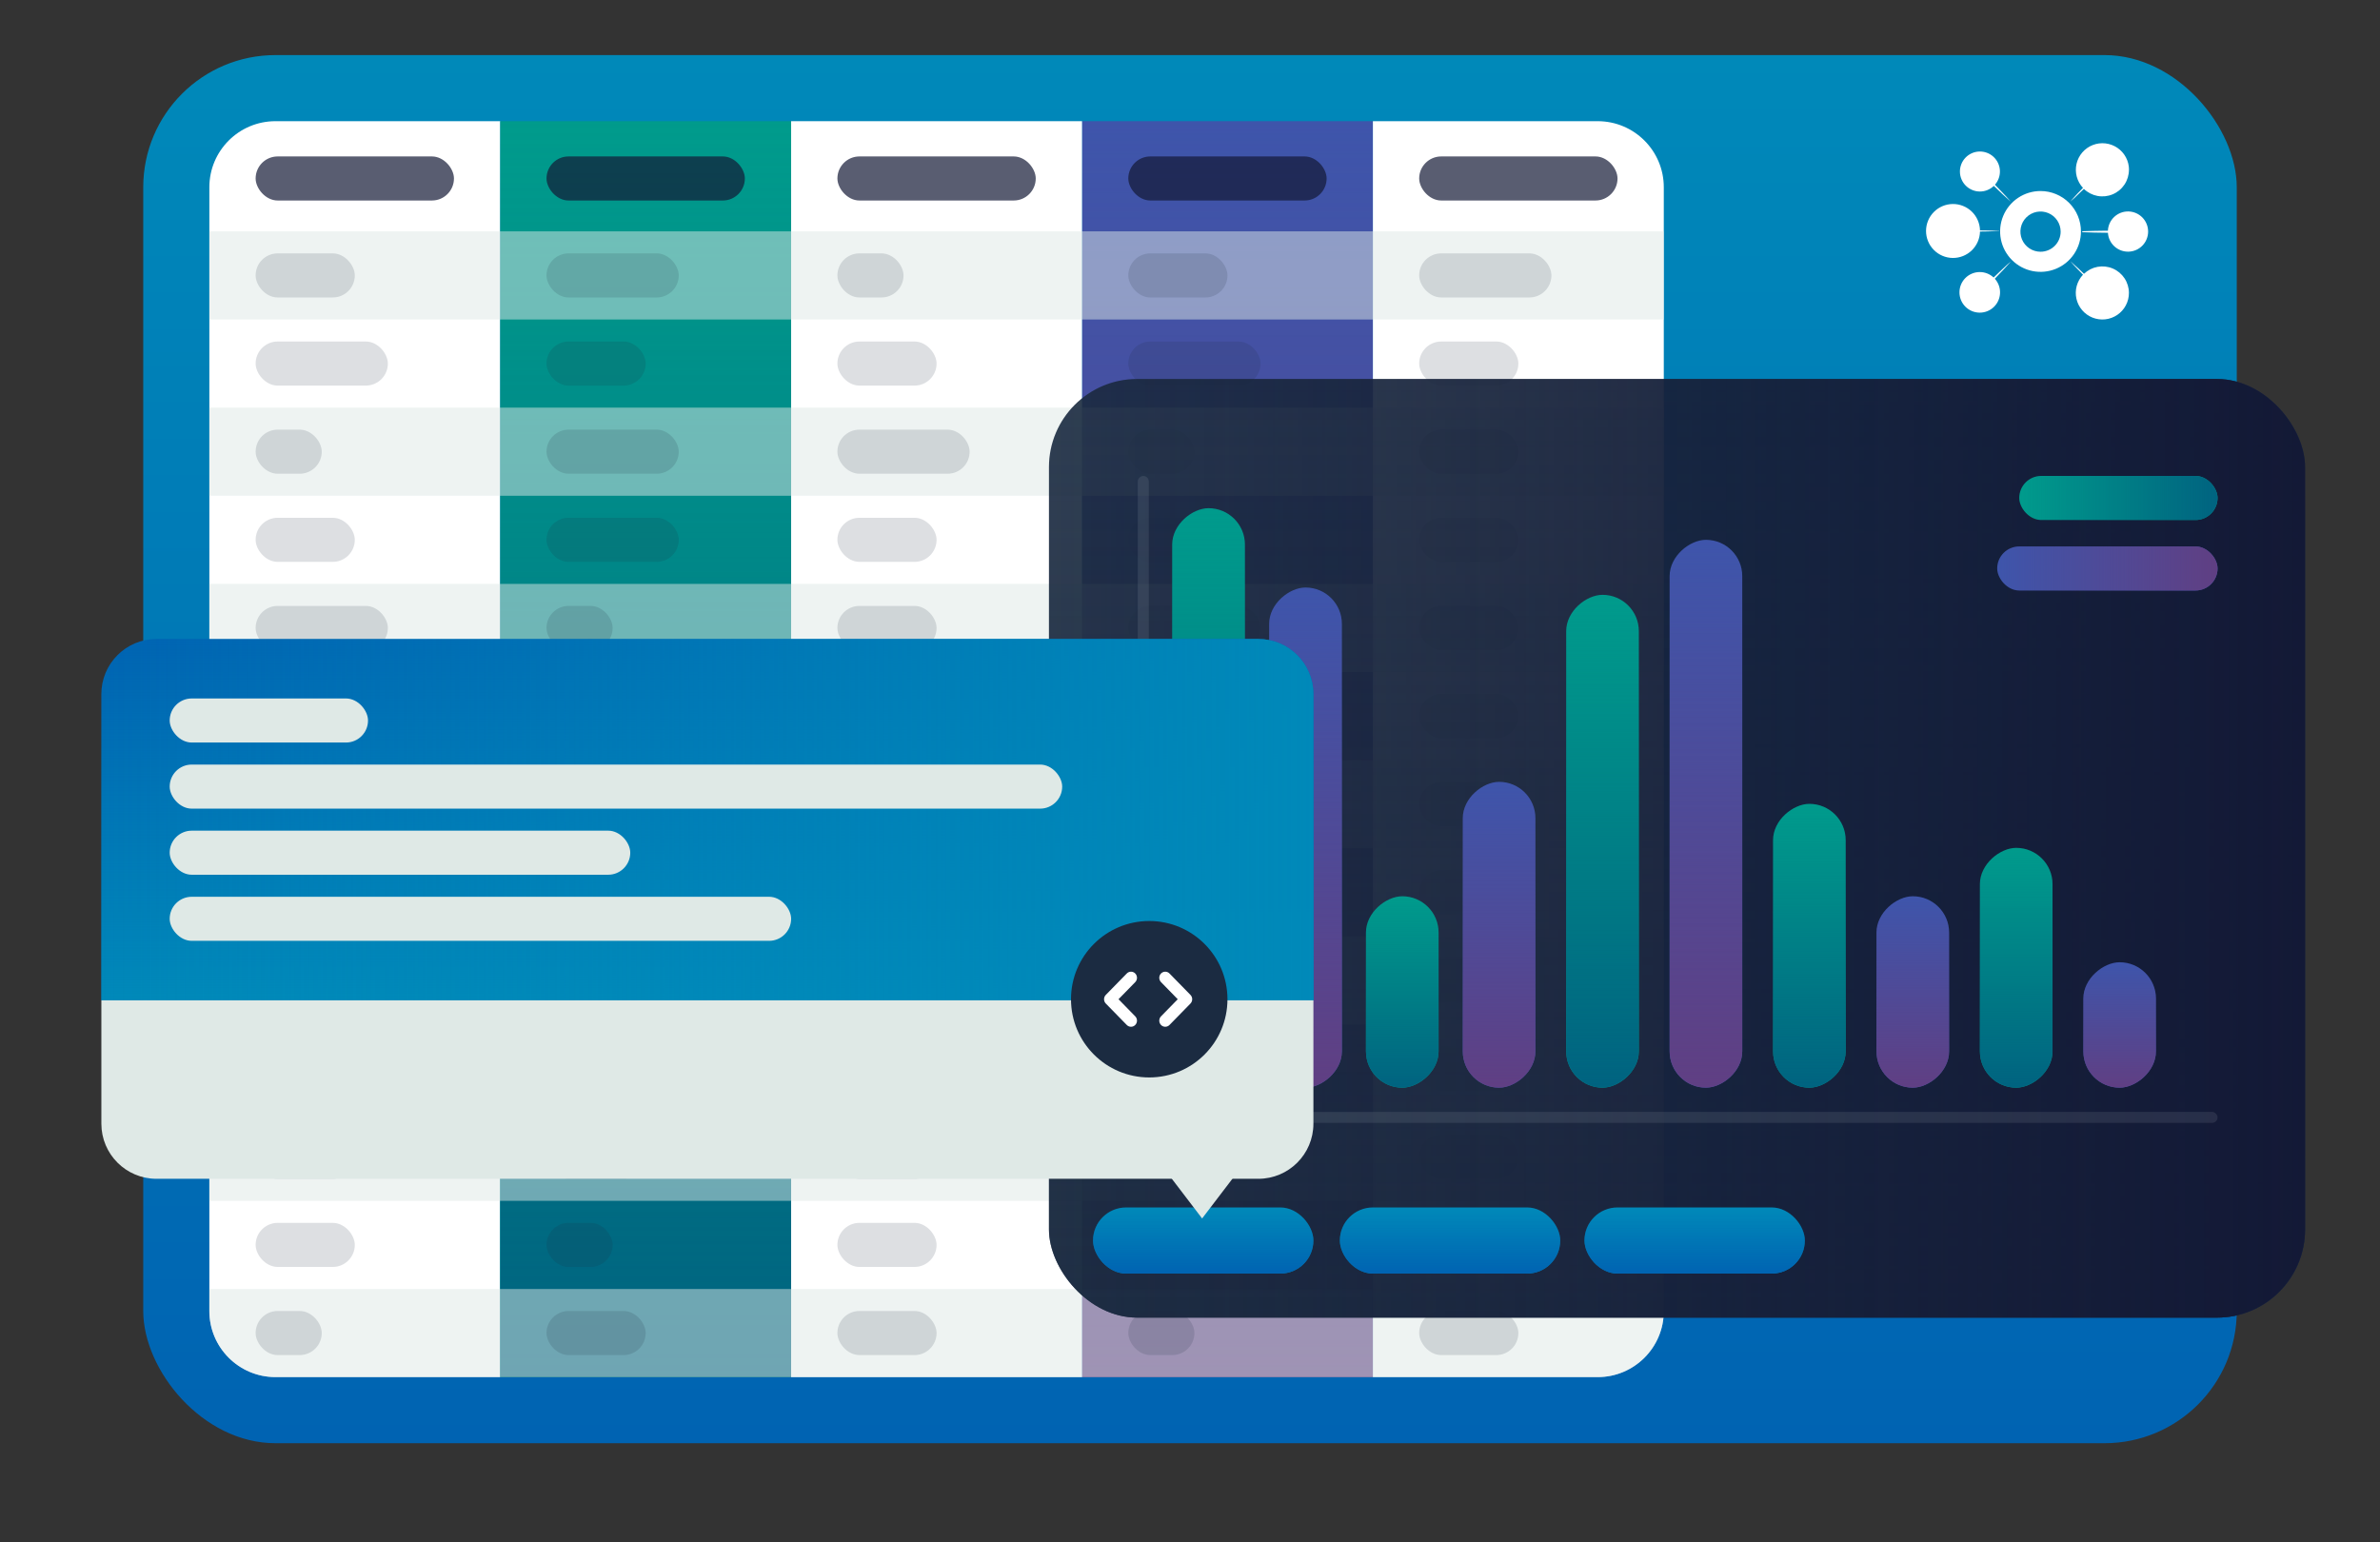
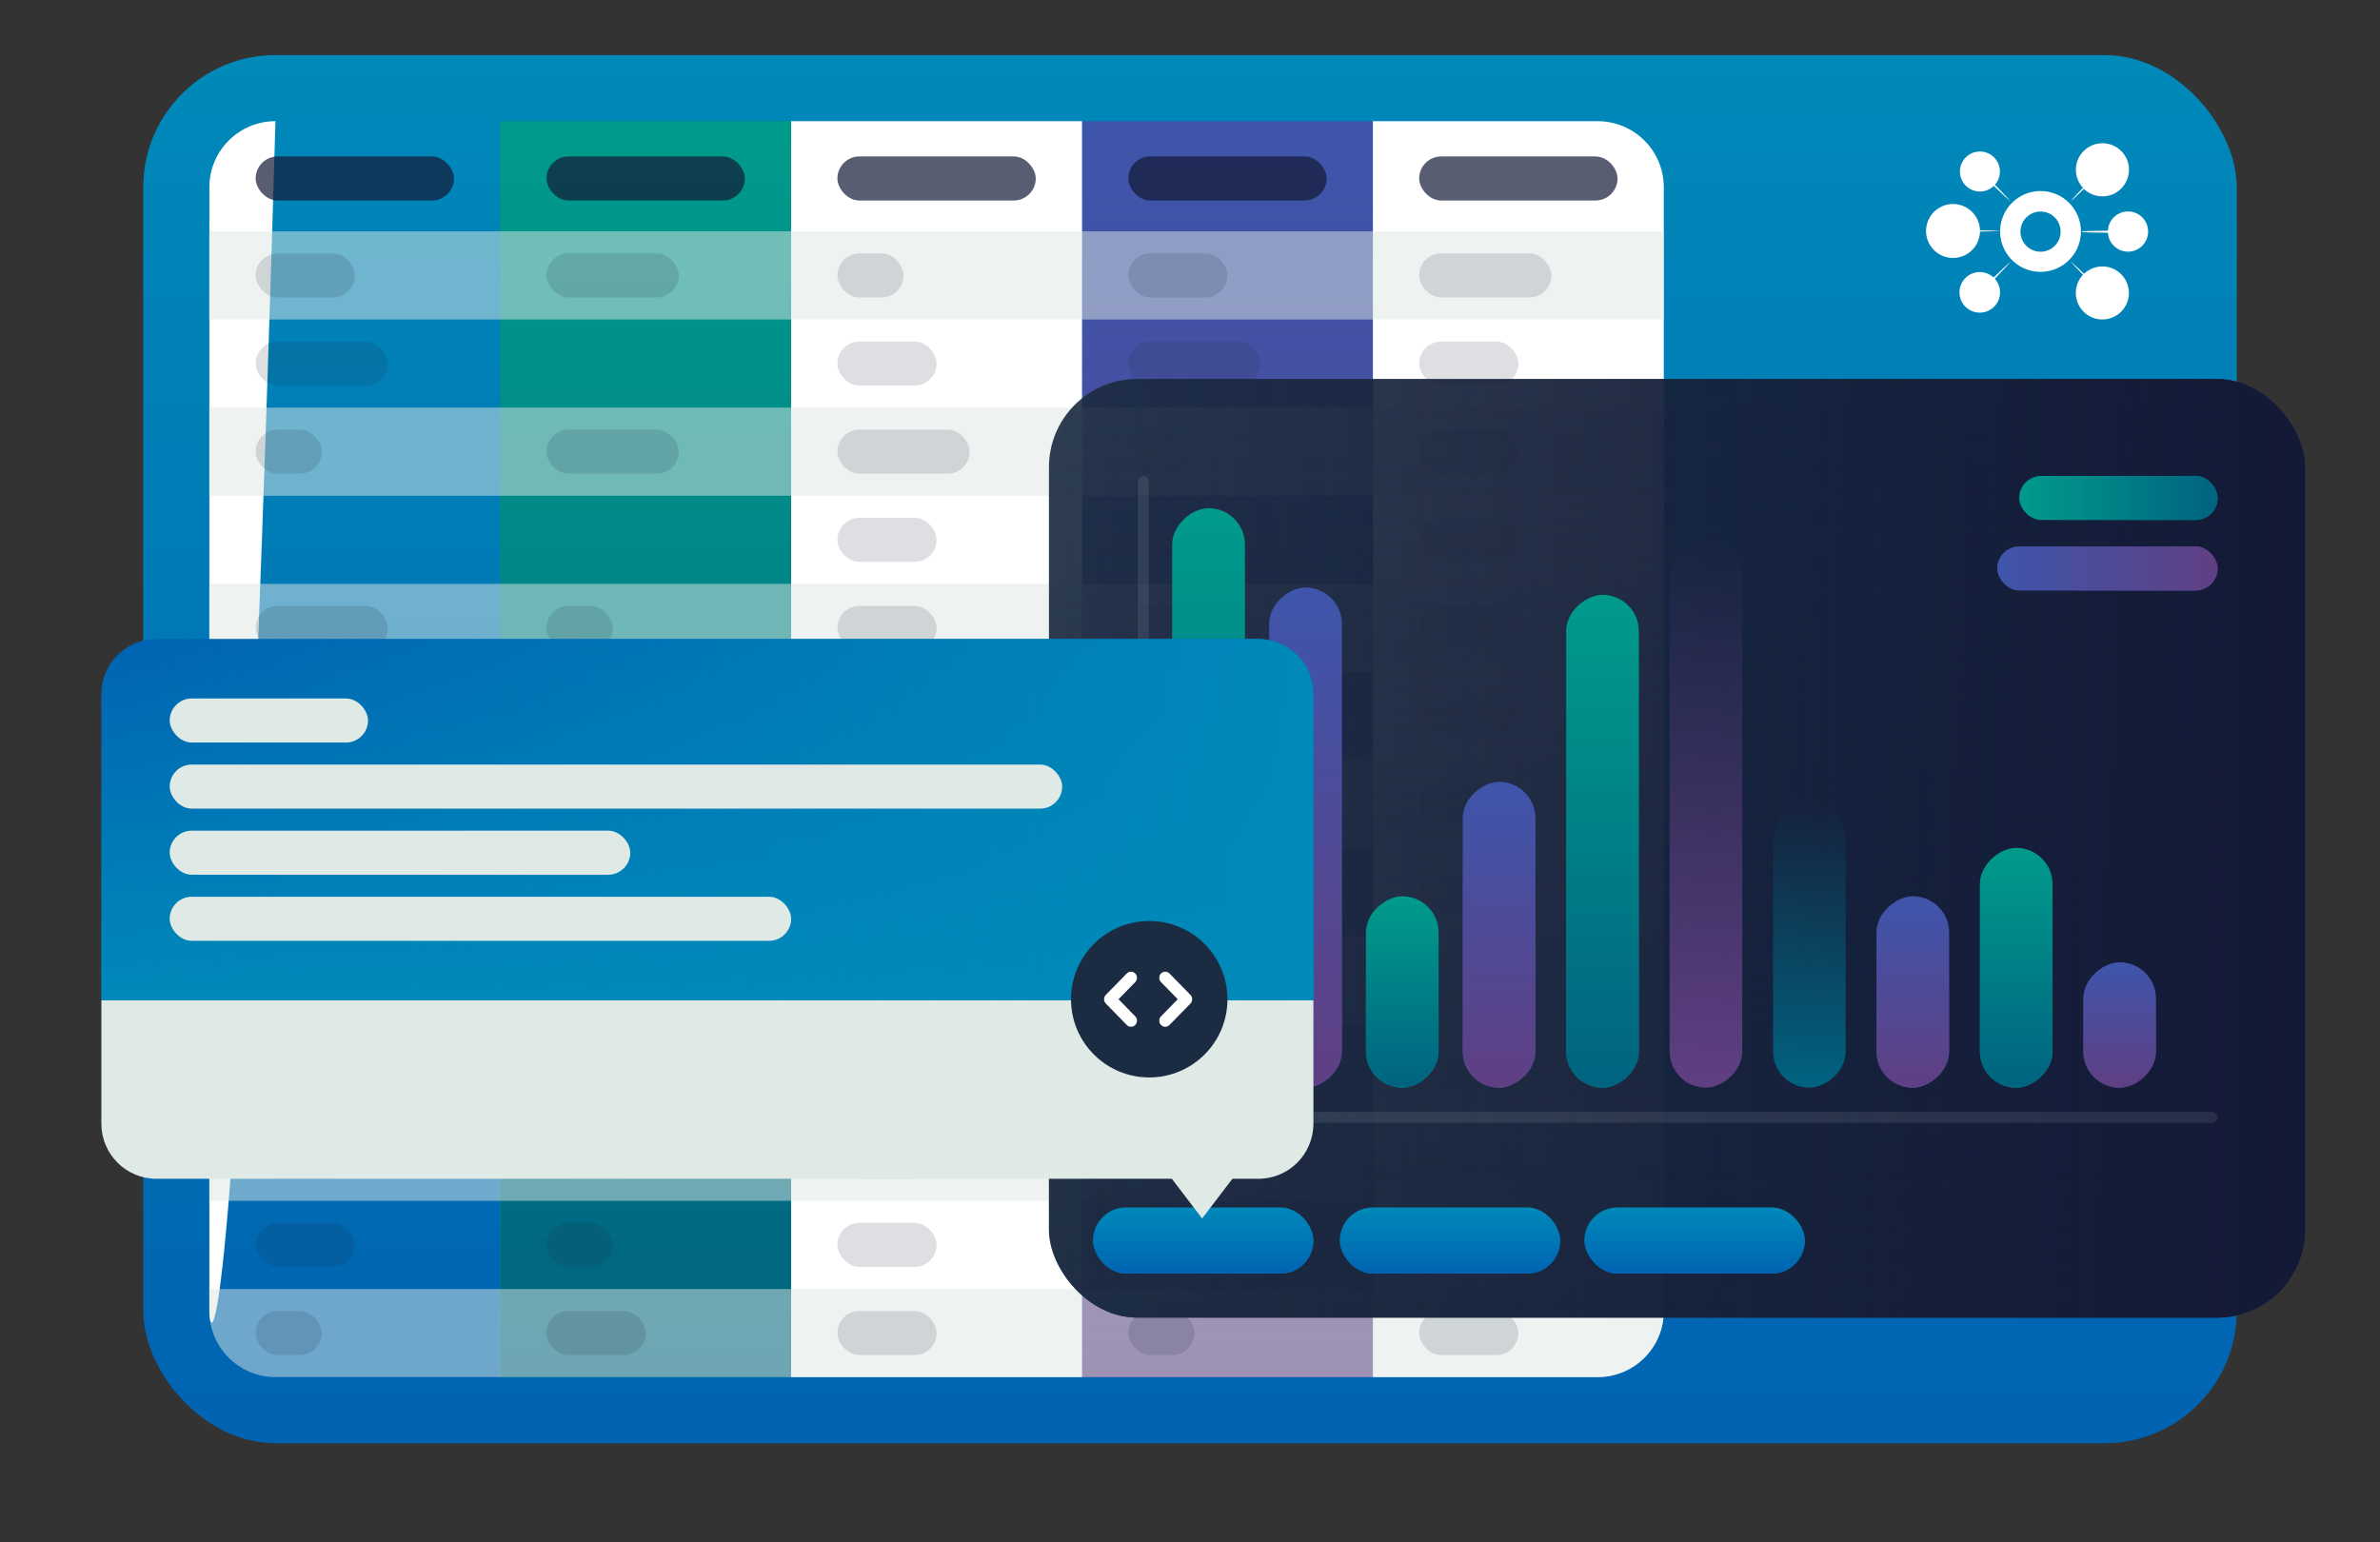
<svg xmlns="http://www.w3.org/2000/svg" width="1080" height="700" viewBox="0 0 1080 700" fill="none">
  <rect x="0" y="0" width="1080" height="700" fill="#333333" stroke="none" />
  <rect x="65" y="25" width="950" height="630" rx="60" fill="url(#paint0_linear_18_599)" />
  <path d="M907.194 104.789V104.873C905.436 104.957 903.593 104.957 901.834 105.04L898.485 105.091C898.416 108.315 897.079 111.382 894.763 113.625C892.446 115.869 889.338 117.108 886.114 117.074C882.889 117.04 879.808 115.735 877.54 113.443C875.272 111.15 874 108.056 874 104.831C874 101.606 875.272 98.512 877.54 96.219C879.808 93.927 882.889 92.622 886.114 92.588C889.338 92.554 892.446 93.793 894.763 96.037C897.079 98.281 898.416 101.347 898.485 104.571L901.834 104.622C903.593 104.705 905.436 104.705 907.194 104.789Z" fill="white" />
  <path d="M966.069 132.928C966.071 134.896 965.591 136.835 964.671 138.575C963.752 140.315 962.421 141.803 960.794 142.911C959.166 144.018 957.293 144.71 955.337 144.927C953.381 145.143 951.401 144.878 949.572 144.154C947.742 143.43 946.117 142.269 944.839 140.772C943.56 139.275 942.668 137.489 942.239 135.568C941.811 133.647 941.858 131.651 942.379 129.753C942.899 127.854 943.876 126.113 945.224 124.679L942.787 122.167C941.698 120.994 940.526 119.822 939.521 118.565C940.777 119.738 941.95 120.827 943.122 121.832L945.676 124.26C947.379 122.627 949.524 121.53 951.845 121.104C954.166 120.679 956.56 120.944 958.732 121.867C960.903 122.79 962.756 124.33 964.06 126.297C965.364 128.263 966.063 130.568 966.069 132.928Z" fill="white" />
  <path d="M905.855 125.81L905.21 126.505C906.825 128.292 907.677 130.64 907.581 133.048C907.486 135.455 906.452 137.729 904.7 139.382C902.948 141.036 900.618 141.937 898.209 141.894C895.8 141.85 893.505 140.864 891.814 139.148C890.123 137.432 889.172 135.121 889.165 132.712C889.157 130.303 890.093 127.987 891.773 126.26C893.453 124.533 895.742 123.533 898.15 123.474C900.559 123.415 902.895 124.301 904.657 125.944L905.352 125.307L908.953 121.874C910.126 120.785 911.382 119.529 912.554 118.607C911.382 119.864 910.293 121.036 909.288 122.209L905.855 125.81Z" fill="white" />
  <path d="M966.07 77.069C966.072 79.437 965.376 81.753 964.07 83.728C962.764 85.703 960.904 87.249 958.725 88.174C956.545 89.098 954.141 89.36 951.813 88.927C949.485 88.493 947.337 87.384 945.636 85.737L943.04 88.207C941.92 89.382 940.717 90.474 939.438 91.474C940.611 90.217 941.7 89.045 942.705 87.873L945.217 85.276C943.878 83.838 942.911 82.094 942.399 80.196C941.888 78.298 941.849 76.305 942.284 74.388C942.719 72.471 943.617 70.69 944.897 69.2C946.178 67.709 947.804 66.554 949.633 65.835C951.463 65.117 953.44 64.856 955.393 65.076C957.346 65.296 959.216 65.989 960.839 67.097C962.463 68.204 963.791 69.692 964.709 71.43C965.626 73.168 966.105 75.104 966.103 77.069H966.07Z" fill="white" />
  <path d="M912.471 91.557C911.215 90.385 910.042 89.296 908.87 88.291L905.269 84.858L904.75 84.38C903.039 86.027 900.752 86.939 898.377 86.919C896.003 86.899 893.73 85.95 892.048 84.275C890.365 82.599 889.405 80.331 889.375 77.957C889.345 75.582 890.246 73.291 891.886 71.573C893.525 69.855 895.773 68.849 898.146 68.768C900.519 68.688 902.829 69.541 904.581 71.144C906.333 72.747 907.387 74.973 907.517 77.344C907.647 79.715 906.843 82.042 905.277 83.828L905.771 84.355L909.205 87.956C910.294 89.129 911.55 90.385 912.471 91.557Z" fill="white" />
  <path d="M974.778 105.041C974.792 107.419 973.877 109.708 972.228 111.422C970.58 113.136 968.328 114.138 965.951 114.217C963.575 114.295 961.261 113.444 959.503 111.842C957.745 110.241 956.681 108.017 956.538 105.644L955.6 105.627L950.24 105.543C948.481 105.46 946.639 105.46 944.88 105.376V104.957C946.639 104.873 948.481 104.873 950.24 104.79L955.6 104.706H956.529C956.631 102.325 957.66 100.077 959.396 98.445C961.132 96.812 963.438 95.923 965.821 95.967C968.204 96.012 970.475 96.987 972.149 98.684C973.823 100.381 974.766 102.666 974.778 105.049V105.041Z" fill="white" />
  <path d="M925.955 86.7C922.328 86.7 918.782 87.776 915.766 89.791C912.75 91.806 910.399 94.671 909.011 98.022C907.623 101.373 907.259 105.061 907.967 108.619C908.675 112.176 910.422 115.444 912.987 118.009C915.551 120.574 918.819 122.321 922.377 123.029C925.935 123.736 929.622 123.373 932.974 121.985C936.325 120.597 939.189 118.246 941.205 115.23C943.22 112.214 944.296 108.668 944.296 105.041C944.297 102.632 943.823 100.246 942.902 98.021C941.98 95.795 940.63 93.773 938.926 92.07C937.223 90.366 935.201 89.015 932.975 88.094C930.749 87.173 928.364 86.699 925.955 86.7ZM925.955 114.253C924.15 114.253 922.385 113.717 920.884 112.714C919.383 111.711 918.213 110.286 917.522 108.618C916.831 106.95 916.65 105.114 917.002 103.344C917.354 101.573 918.224 99.946 919.5 98.67C920.777 97.393 922.404 96.524 924.174 96.171C925.945 95.819 927.78 96 929.448 96.691C931.116 97.382 932.542 98.552 933.545 100.053C934.548 101.554 935.083 103.319 935.083 105.124C935.083 107.545 934.122 109.867 932.41 111.579C930.698 113.291 928.376 114.253 925.955 114.253Z" fill="white" />
-   <path d="M95 85C95 68.431 108.431 55 125 55H227V625H125C108.431 625 95 611.569 95 595V85Z" fill="white" />
+   <path d="M95 85C95 68.431 108.431 55 125 55H227H125C108.431 625 95 611.569 95 595V85Z" fill="white" />
  <rect x="227" y="55" width="132" height="570" fill="#009B8C" />
  <rect x="227" y="55" width="132" height="570" fill="url(#paint1_linear_18_599)" />
  <rect x="491" y="55" width="132" height="570" fill="#3E55AB" />
  <rect x="491" y="55" width="132" height="570" fill="url(#paint2_linear_18_599)" />
  <rect x="359" y="55" width="132" height="570" fill="white" />
  <path d="M623 55H725C741.569 55 755 68.431 755 85V595C755 611.569 741.569 625 725 625H623V55Z" fill="white" />
  <rect x="95" y="105" width="660" height="40" fill="#DFE9E6" fill-opacity="0.5" />
  <rect x="95" y="185" width="660" height="40" fill="#DFE9E6" fill-opacity="0.5" />
  <rect x="95" y="265" width="660" height="40" fill="#DFE9E6" fill-opacity="0.5" />
  <rect x="95" y="345" width="660" height="40" fill="#DFE9E6" fill-opacity="0.5" />
  <rect x="95" y="425" width="660" height="40" fill="#DFE9E6" fill-opacity="0.5" />
  <rect x="95" y="505" width="660" height="40" fill="#DFE9E6" fill-opacity="0.5" />
  <path d="M95 585H755V595C755 611.569 741.569 625 725 625H125C108.431 625 95 611.569 95 595V585Z" fill="#DFE9E6" fill-opacity="0.5" />
  <rect x="116" y="115" width="45" height="20" rx="10" fill="#1B2B41" fill-opacity="0.15" />
  <rect x="116" y="155" width="60" height="20" rx="10" fill="#1B2B41" fill-opacity="0.15" />
  <rect x="116" y="195" width="30" height="20" rx="10" fill="#1B2B41" fill-opacity="0.15" />
-   <rect x="116" y="235" width="45" height="20" rx="10" fill="#1B2B41" fill-opacity="0.15" />
  <rect x="116" y="275" width="60" height="20" rx="10" fill="#1B2B41" fill-opacity="0.15" />
  <rect x="116" y="315" width="45" height="20" rx="10" fill="#1B2B41" fill-opacity="0.15" />
  <rect x="116" y="355" width="30" height="20" rx="10" fill="#1B2B41" fill-opacity="0.15" />
  <rect x="116" y="395" width="45" height="20" rx="10" fill="#1B2B41" fill-opacity="0.15" />
  <rect x="116" y="435" width="45" height="20" rx="10" fill="#1B2B41" fill-opacity="0.15" />
  <rect x="116" y="475" width="45" height="20" rx="10" fill="#1B2B41" fill-opacity="0.15" />
  <rect x="116" y="515" width="45" height="20" rx="10" fill="#1B2B41" fill-opacity="0.15" />
  <rect x="116" y="555" width="45" height="20" rx="10" fill="#1B2B41" fill-opacity="0.15" />
  <rect x="116" y="595" width="30" height="20" rx="10" fill="#1B2B41" fill-opacity="0.15" />
  <rect x="248" y="115" width="60" height="20" rx="10" fill="#1B2B41" fill-opacity="0.15" />
-   <rect x="248" y="155" width="45" height="20" rx="10" fill="#1B2B41" fill-opacity="0.15" />
  <rect x="248" y="195" width="60" height="20" rx="10" fill="#1B2B41" fill-opacity="0.15" />
-   <rect x="248" y="235" width="60" height="20" rx="10" fill="#1B2B41" fill-opacity="0.15" />
  <rect x="248" y="275" width="30" height="20" rx="10" fill="#1B2B41" fill-opacity="0.15" />
  <rect x="248" y="315" width="45" height="20" rx="10" fill="#1B2B41" fill-opacity="0.15" />
  <rect x="248" y="355" width="60" height="20" rx="10" fill="#1B2B41" fill-opacity="0.15" />
  <rect x="248" y="395" width="45" height="20" rx="10" fill="#1B2B41" fill-opacity="0.15" />
  <rect x="248" y="435" width="45" height="20" rx="10" fill="#1B2B41" fill-opacity="0.15" />
  <rect x="248" y="475" width="45" height="20" rx="10" fill="#1B2B41" fill-opacity="0.15" />
  <rect x="248" y="515" width="45" height="20" rx="10" fill="#1B2B41" fill-opacity="0.15" />
  <rect x="248" y="555" width="30" height="20" rx="10" fill="#1B2B41" fill-opacity="0.15" />
  <rect x="248" y="595" width="45" height="20" rx="10" fill="#1B2B41" fill-opacity="0.15" />
  <rect x="380" y="115" width="30" height="20" rx="10" fill="#1B2B41" fill-opacity="0.15" />
  <rect x="380" y="155" width="45" height="20" rx="10" fill="#1B2B41" fill-opacity="0.15" />
  <rect x="380" y="195" width="60" height="20" rx="10" fill="#1B2B41" fill-opacity="0.15" />
  <rect x="380" y="235" width="45" height="20" rx="10" fill="#1B2B41" fill-opacity="0.15" />
  <rect x="380" y="275" width="45" height="20" rx="10" fill="#1B2B41" fill-opacity="0.15" />
  <rect x="380" y="315" width="60" height="20" rx="10" fill="#1B2B41" fill-opacity="0.15" />
  <rect x="380" y="355" width="45" height="20" rx="10" fill="#1B2B41" fill-opacity="0.15" />
  <rect x="380" y="395" width="30" height="20" rx="10" fill="#1B2B41" fill-opacity="0.15" />
  <rect x="380" y="435" width="45" height="20" rx="10" fill="#1B2B41" fill-opacity="0.15" />
  <rect x="380" y="475" width="45" height="20" rx="10" fill="#1B2B41" fill-opacity="0.15" />
  <rect x="380" y="515" width="45" height="20" rx="10" fill="#1B2B41" fill-opacity="0.15" />
  <rect x="380" y="555" width="45" height="20" rx="10" fill="#1B2B41" fill-opacity="0.15" />
  <rect x="380" y="595" width="45" height="20" rx="10" fill="#1B2B41" fill-opacity="0.15" />
  <rect x="512" y="115" width="45" height="20" rx="10" fill="#1B2B41" fill-opacity="0.15" />
  <rect x="512" y="155" width="60" height="20" rx="10" fill="#1B2B41" fill-opacity="0.15" />
  <rect x="512" y="195" width="30" height="20" rx="10" fill="#1B2B41" fill-opacity="0.15" />
  <rect x="512" y="235" width="45" height="20" rx="10" fill="#1B2B41" fill-opacity="0.15" />
  <rect x="512" y="275" width="60" height="20" rx="10" fill="#1B2B41" fill-opacity="0.15" />
  <rect x="512" y="315" width="30" height="20" rx="10" fill="#1B2B41" fill-opacity="0.15" />
  <rect x="512" y="355" width="45" height="20" rx="10" fill="#1B2B41" fill-opacity="0.15" />
  <rect x="512" y="395" width="60" height="20" rx="10" fill="#1B2B41" fill-opacity="0.15" />
  <rect x="512" y="435" width="45" height="20" rx="10" fill="#1B2B41" fill-opacity="0.15" />
  <rect x="512" y="475" width="45" height="20" rx="10" fill="#1B2B41" fill-opacity="0.15" />
  <rect x="512" y="515" width="45" height="20" rx="10" fill="#1B2B41" fill-opacity="0.15" />
  <rect x="512" y="555" width="45" height="20" rx="10" fill="#1B2B41" fill-opacity="0.15" />
  <rect x="512" y="595" width="30" height="20" rx="10" fill="#1B2B41" fill-opacity="0.15" />
  <rect x="644" y="115" width="60" height="20" rx="10" fill="#1B2B41" fill-opacity="0.15" />
  <rect x="644" y="155" width="45" height="20" rx="10" fill="#1B2B41" fill-opacity="0.15" />
  <rect x="644" y="195" width="45" height="20" rx="10" fill="#1B2B41" fill-opacity="0.15" />
  <rect x="644" y="235" width="45" height="20" rx="10" fill="#1B2B41" fill-opacity="0.15" />
  <rect x="644" y="275" width="45" height="20" rx="10" fill="#1B2B41" fill-opacity="0.15" />
  <rect x="644" y="315" width="45" height="20" rx="10" fill="#1B2B41" fill-opacity="0.15" />
  <rect x="644" y="355" width="45" height="20" rx="10" fill="#1B2B41" fill-opacity="0.15" />
  <rect x="644" y="395" width="45" height="20" rx="10" fill="#1B2B41" fill-opacity="0.15" />
  <rect x="644" y="435" width="45" height="20" rx="10" fill="#1B2B41" fill-opacity="0.15" />
  <rect x="644" y="475" width="45" height="20" rx="10" fill="#1B2B41" fill-opacity="0.15" />
  <rect x="644" y="515" width="45" height="20" rx="10" fill="#1B2B41" fill-opacity="0.15" />
  <rect x="644" y="555" width="45" height="20" rx="10" fill="#1B2B41" fill-opacity="0.15" />
  <rect x="644" y="595" width="45" height="20" rx="10" fill="#1B2B41" fill-opacity="0.15" />
  <rect x="116" y="71" width="90" height="20" rx="10" fill="#131936" fill-opacity="0.7" />
  <rect x="248" y="71" width="90" height="20" rx="10" fill="#131936" fill-opacity="0.7" />
  <rect x="380" y="71" width="90" height="20" rx="10" fill="#131936" fill-opacity="0.7" />
  <rect x="512" y="71" width="90" height="20" rx="10" fill="#131936" fill-opacity="0.7" />
  <rect x="644" y="71" width="90" height="20" rx="10" fill="#131936" fill-opacity="0.7" />
  <rect x="476" y="172" width="570" height="426" rx="40" fill="#1B2B41" fill-opacity="0.9" />
  <rect x="476" y="172" width="570" height="426" rx="40" fill="url(#paint3_linear_18_599)" fill-opacity="0.8" />
  <rect x="476" y="172" width="570" height="426" rx="40" fill="url(#paint4_linear_18_599)" />
  <rect x="516" y="504.625" width="490.29" height="4.993" rx="2.496" fill="#DFE9E6" fill-opacity="0.1" />
  <rect x="521.291" y="216" width="294" height="5" rx="2.5" transform="rotate(90 521.291 216)" fill="#DFE9E6" fill-opacity="0.1" />
  <rect x="564.921" y="230.64" width="263" height="33" rx="16.5" transform="rotate(90 564.921 230.64)" fill="#009B8C" />
  <rect x="564.921" y="230.64" width="263" height="33" rx="16.5" transform="rotate(90 564.921 230.64)" fill="url(#paint5_linear_18_599)" />
  <rect x="608.921" y="266.64" width="227" height="33" rx="16.5" transform="rotate(90 608.921 266.64)" fill="#3E55AB" />
  <rect x="608.921" y="266.64" width="227" height="33" rx="16.5" transform="rotate(90 608.921 266.64)" fill="url(#paint6_linear_18_599)" />
  <rect x="652.802" y="406.766" width="86.874" height="32.952" rx="16.476" transform="rotate(90 652.802 406.766)" fill="#009B8C" />
  <rect x="652.802" y="406.766" width="86.874" height="32.952" rx="16.476" transform="rotate(90 652.802 406.766)" fill="url(#paint7_linear_18_599)" />
  <rect x="884.467" y="406.766" width="86.874" height="32.952" rx="16.476" transform="rotate(90 884.467 406.766)" fill="#3E55AB" />
  <rect x="884.467" y="406.766" width="86.874" height="32.952" rx="16.476" transform="rotate(90 884.467 406.766)" fill="url(#paint8_linear_18_599)" />
  <rect x="931.399" y="384.798" width="108.842" height="32.952" rx="16.476" transform="rotate(90 931.399 384.798)" fill="#009B8C" />
  <rect x="931.399" y="384.798" width="108.842" height="32.952" rx="16.476" transform="rotate(90 931.399 384.798)" fill="url(#paint9_linear_18_599)" />
  <rect x="978.331" y="436.723" width="56.918" height="32.952" rx="16.476" transform="rotate(90 978.331 436.723)" fill="#3E55AB" />
  <rect x="978.331" y="436.723" width="56.918" height="32.952" rx="16.476" transform="rotate(90 978.331 436.723)" fill="url(#paint10_linear_18_599)" />
  <rect x="696.738" y="354.841" width="138.799" height="32.952" rx="16.476" transform="rotate(90 696.738 354.841)" fill="#3E55AB" />
  <rect x="696.738" y="354.841" width="138.799" height="32.952" rx="16.476" transform="rotate(90 696.738 354.841)" fill="url(#paint11_linear_18_599)" />
  <rect x="743.67" y="269.964" width="223.676" height="32.952" rx="16.476" transform="rotate(90 743.67 269.964)" fill="#009B8C" />
  <rect x="743.67" y="269.964" width="223.676" height="32.952" rx="16.476" transform="rotate(90 743.67 269.964)" fill="url(#paint12_linear_18_599)" />
-   <rect x="837.535" y="364.827" width="128.814" height="32.952" rx="16.476" transform="rotate(90 837.535 364.827)" fill="#009B8C" />
  <rect x="837.535" y="364.827" width="128.814" height="32.952" rx="16.476" transform="rotate(90 837.535 364.827)" fill="url(#paint13_linear_18_599)" />
-   <rect x="790.603" y="245" width="248.64" height="32.952" rx="16.476" transform="rotate(90 790.603 245)" fill="#3E55AB" />
  <rect x="790.603" y="245" width="248.64" height="32.952" rx="16.476" transform="rotate(90 790.603 245)" fill="url(#paint14_linear_18_599)" />
  <rect x="916.291" y="216" width="90" height="20" rx="10" fill="#009B8C" />
  <rect x="916.291" y="216" width="90" height="20" rx="10" fill="url(#paint15_linear_18_599)" />
  <rect x="906.291" y="248" width="100" height="20" rx="10" fill="#3E55AB" />
  <rect x="906.291" y="248" width="100" height="20" rx="10" fill="url(#paint16_linear_18_599)" />
  <path d="M46 315C46 301.193 57.193 290 71 290H571C584.807 290 596 301.193 596 315V454H46V315Z" fill="#0063B2" />
  <path d="M46 315C46 301.193 57.193 290 71 290H571C584.807 290 596 301.193 596 315V454H46V315Z" fill="url(#paint17_linear_18_599)" />
  <path d="M46 315C46 301.193 57.193 290 71 290H571C584.807 290 596 301.193 596 315V454H46V315Z" fill="url(#paint18_linear_18_599)" />
  <rect x="77" y="480" width="100" height="30" rx="15" fill="#1B2B41" />
  <rect x="77" y="317" width="90" height="20" rx="10" fill="#DFE9E6" />
  <rect x="77" y="377" width="209" height="20" rx="10" fill="#DFE9E6" />
  <rect x="77" y="347" width="405" height="20" rx="10" fill="#DFE9E6" />
  <rect x="77" y="407" width="282" height="20" rx="10" fill="#DFE9E6" />
  <rect x="496" y="548" width="100" height="30" rx="15" fill="#0089B9" />
  <rect x="496" y="548" width="100" height="30" rx="15" fill="url(#paint19_linear_18_599)" />
  <rect x="608" y="548" width="100" height="30" rx="15" fill="#0089B9" />
  <rect x="608" y="548" width="100" height="30" rx="15" fill="url(#paint20_linear_18_599)" />
  <rect x="719" y="548" width="100" height="30" rx="15" fill="#0089B9" />
  <rect x="719" y="548" width="100" height="30" rx="15" fill="url(#paint21_linear_18_599)" />
  <path d="M46 454H596V510C596 523.807 584.807 535 571 535H71C57.193 535 46 523.807 46 510V454Z" fill="#DFE9E6" />
  <path d="M545.5 553L531 534H560L545.5 553Z" fill="#DFE9E6" />
  <circle cx="521.5" cy="453.5" r="35.5" fill="#1B2B41" />
  <path d="M530.692 441.814L540.204 451.538C541.265 452.623 541.265 454.377 540.204 455.462L530.692 465.186C529.63 466.271 527.914 466.271 526.853 465.186C525.791 464.101 525.791 462.347 526.853 461.262L534.437 453.5L526.853 445.738C525.791 444.653 525.791 442.899 526.853 441.814C527.914 440.729 529.63 440.729 530.692 441.814ZM515.149 445.738L507.561 453.5L515.149 461.262C516.211 462.347 516.211 464.101 515.149 465.186C514.088 466.271 512.372 466.271 511.31 465.186L501.796 455.462C500.735 454.377 500.735 452.623 501.796 451.538L511.31 441.814C512.372 440.729 514.088 440.729 515.149 441.814C516.211 442.899 516.211 444.653 515.149 445.738Z" fill="white" />
  <defs>
    <linearGradient id="paint0_linear_18_599" x1="540" y1="25" x2="540" y2="655" gradientUnits="userSpaceOnUse">
      <stop stop-color="#0089B9" />
      <stop offset="1" stop-color="#0063B2" />
    </linearGradient>
    <linearGradient id="paint1_linear_18_599" x1="293" y1="55" x2="293" y2="625" gradientUnits="userSpaceOnUse">
      <stop stop-color="#006380" stop-opacity="0" />
      <stop offset="1" stop-color="#006380" />
    </linearGradient>
    <linearGradient id="paint2_linear_18_599" x1="557" y1="55" x2="557" y2="625" gradientUnits="userSpaceOnUse">
      <stop stop-color="#603F83" stop-opacity="0" />
      <stop offset="1" stop-color="#603F83" />
    </linearGradient>
    <linearGradient id="paint3_linear_18_599" x1="761" y1="172" x2="761" y2="598" gradientUnits="userSpaceOnUse">
      <stop stop-color="#1B2B41" stop-opacity="0" />
      <stop offset="1" stop-color="#1B2B41" />
    </linearGradient>
    <linearGradient id="paint4_linear_18_599" x1="476" y1="385" x2="1046" y2="385" gradientUnits="userSpaceOnUse">
      <stop stop-color="#131936" stop-opacity="0" />
      <stop offset="1" stop-color="#131936" />
    </linearGradient>
    <linearGradient id="paint5_linear_18_599" x1="564.921" y1="247.14" x2="827.921" y2="247.14" gradientUnits="userSpaceOnUse">
      <stop stop-color="#006380" stop-opacity="0" />
      <stop offset="1" stop-color="#006380" />
    </linearGradient>
    <linearGradient id="paint6_linear_18_599" x1="608.921" y1="283.14" x2="835.921" y2="283.14" gradientUnits="userSpaceOnUse">
      <stop stop-color="#603F83" stop-opacity="0" />
      <stop offset="1" stop-color="#603F83" />
    </linearGradient>
    <linearGradient id="paint7_linear_18_599" x1="652.802" y1="423.242" x2="739.677" y2="423.242" gradientUnits="userSpaceOnUse">
      <stop stop-color="#006380" stop-opacity="0" />
      <stop offset="1" stop-color="#006380" />
    </linearGradient>
    <linearGradient id="paint8_linear_18_599" x1="884.467" y1="423.242" x2="971.341" y2="423.242" gradientUnits="userSpaceOnUse">
      <stop stop-color="#603F83" stop-opacity="0" />
      <stop offset="1" stop-color="#603F83" />
    </linearGradient>
    <linearGradient id="paint9_linear_18_599" x1="931.399" y1="401.274" x2="1040.24" y2="401.274" gradientUnits="userSpaceOnUse">
      <stop stop-color="#006380" stop-opacity="0" />
      <stop offset="1" stop-color="#006380" />
    </linearGradient>
    <linearGradient id="paint10_linear_18_599" x1="978.331" y1="453.199" x2="1035.25" y2="453.199" gradientUnits="userSpaceOnUse">
      <stop stop-color="#603F83" stop-opacity="0" />
      <stop offset="1" stop-color="#603F83" />
    </linearGradient>
    <linearGradient id="paint11_linear_18_599" x1="696.738" y1="371.317" x2="835.537" y2="371.317" gradientUnits="userSpaceOnUse">
      <stop stop-color="#603F83" stop-opacity="0" />
      <stop offset="1" stop-color="#603F83" />
    </linearGradient>
    <linearGradient id="paint12_linear_18_599" x1="743.67" y1="286.44" x2="967.347" y2="286.44" gradientUnits="userSpaceOnUse">
      <stop stop-color="#006380" stop-opacity="0" />
      <stop offset="1" stop-color="#006380" />
    </linearGradient>
    <linearGradient id="paint13_linear_18_599" x1="837.535" y1="381.303" x2="966.348" y2="381.303" gradientUnits="userSpaceOnUse">
      <stop stop-color="#006380" stop-opacity="0" />
      <stop offset="1" stop-color="#006380" />
    </linearGradient>
    <linearGradient id="paint14_linear_18_599" x1="790.603" y1="261.476" x2="1039.24" y2="261.476" gradientUnits="userSpaceOnUse">
      <stop stop-color="#603F83" stop-opacity="0" />
      <stop offset="1" stop-color="#603F83" />
    </linearGradient>
    <linearGradient id="paint15_linear_18_599" x1="916.291" y1="226" x2="1006.29" y2="226" gradientUnits="userSpaceOnUse">
      <stop stop-color="#006380" stop-opacity="0" />
      <stop offset="1" stop-color="#006380" />
    </linearGradient>
    <linearGradient id="paint16_linear_18_599" x1="906.291" y1="258" x2="1006.29" y2="258" gradientUnits="userSpaceOnUse">
      <stop stop-color="#603F83" stop-opacity="0" />
      <stop offset="1" stop-color="#603F83" />
    </linearGradient>
    <linearGradient id="paint17_linear_18_599" x1="321" y1="290" x2="321" y2="454" gradientUnits="userSpaceOnUse">
      <stop stop-color="#0089B9" stop-opacity="0" />
      <stop offset="1" stop-color="#0089B9" />
    </linearGradient>
    <linearGradient id="paint18_linear_18_599" x1="46" y1="372" x2="596" y2="372" gradientUnits="userSpaceOnUse">
      <stop stop-color="#0089B9" stop-opacity="0" />
      <stop offset="1" stop-color="#0089B9" />
    </linearGradient>
    <linearGradient id="paint19_linear_18_599" x1="546" y1="548" x2="546" y2="578" gradientUnits="userSpaceOnUse">
      <stop stop-color="#0063B2" stop-opacity="0" />
      <stop offset="1" stop-color="#0063B2" />
    </linearGradient>
    <linearGradient id="paint20_linear_18_599" x1="658" y1="548" x2="658" y2="578" gradientUnits="userSpaceOnUse">
      <stop stop-color="#0063B2" stop-opacity="0" />
      <stop offset="1" stop-color="#0063B2" />
    </linearGradient>
    <linearGradient id="paint21_linear_18_599" x1="769" y1="548" x2="769" y2="578" gradientUnits="userSpaceOnUse">
      <stop stop-color="#0063B2" stop-opacity="0" />
      <stop offset="1" stop-color="#0063B2" />
    </linearGradient>
  </defs>
</svg>